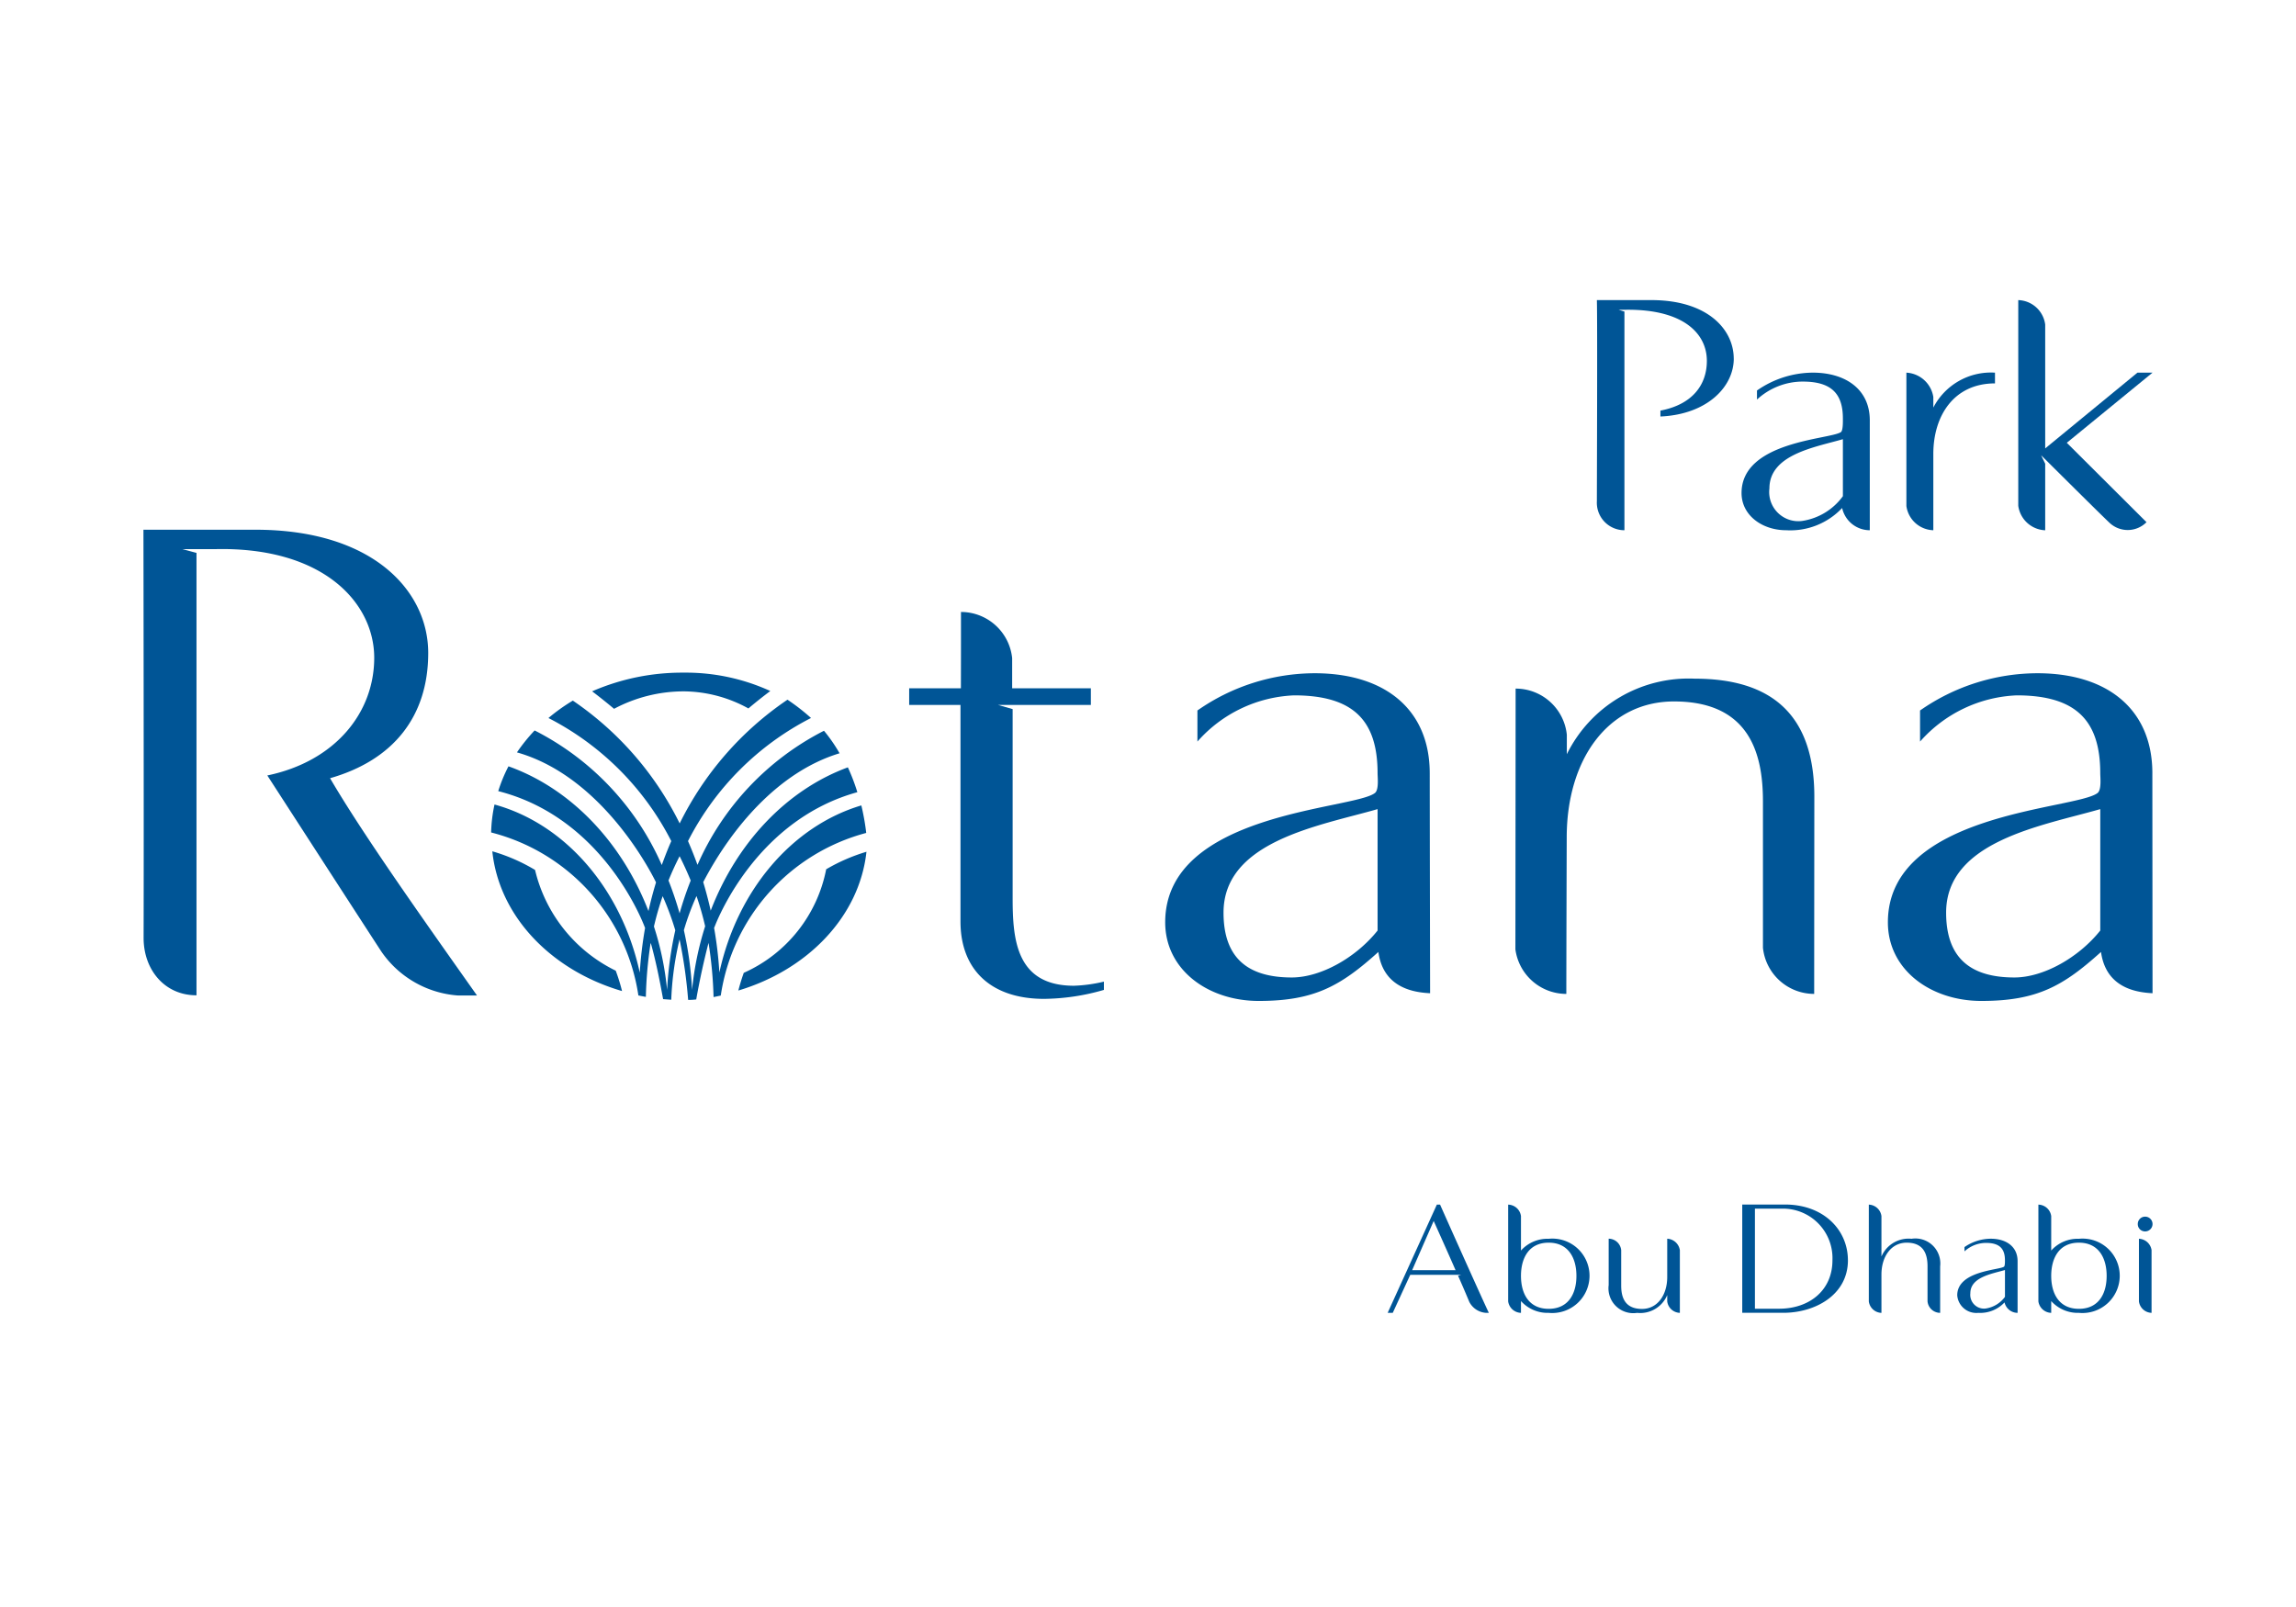
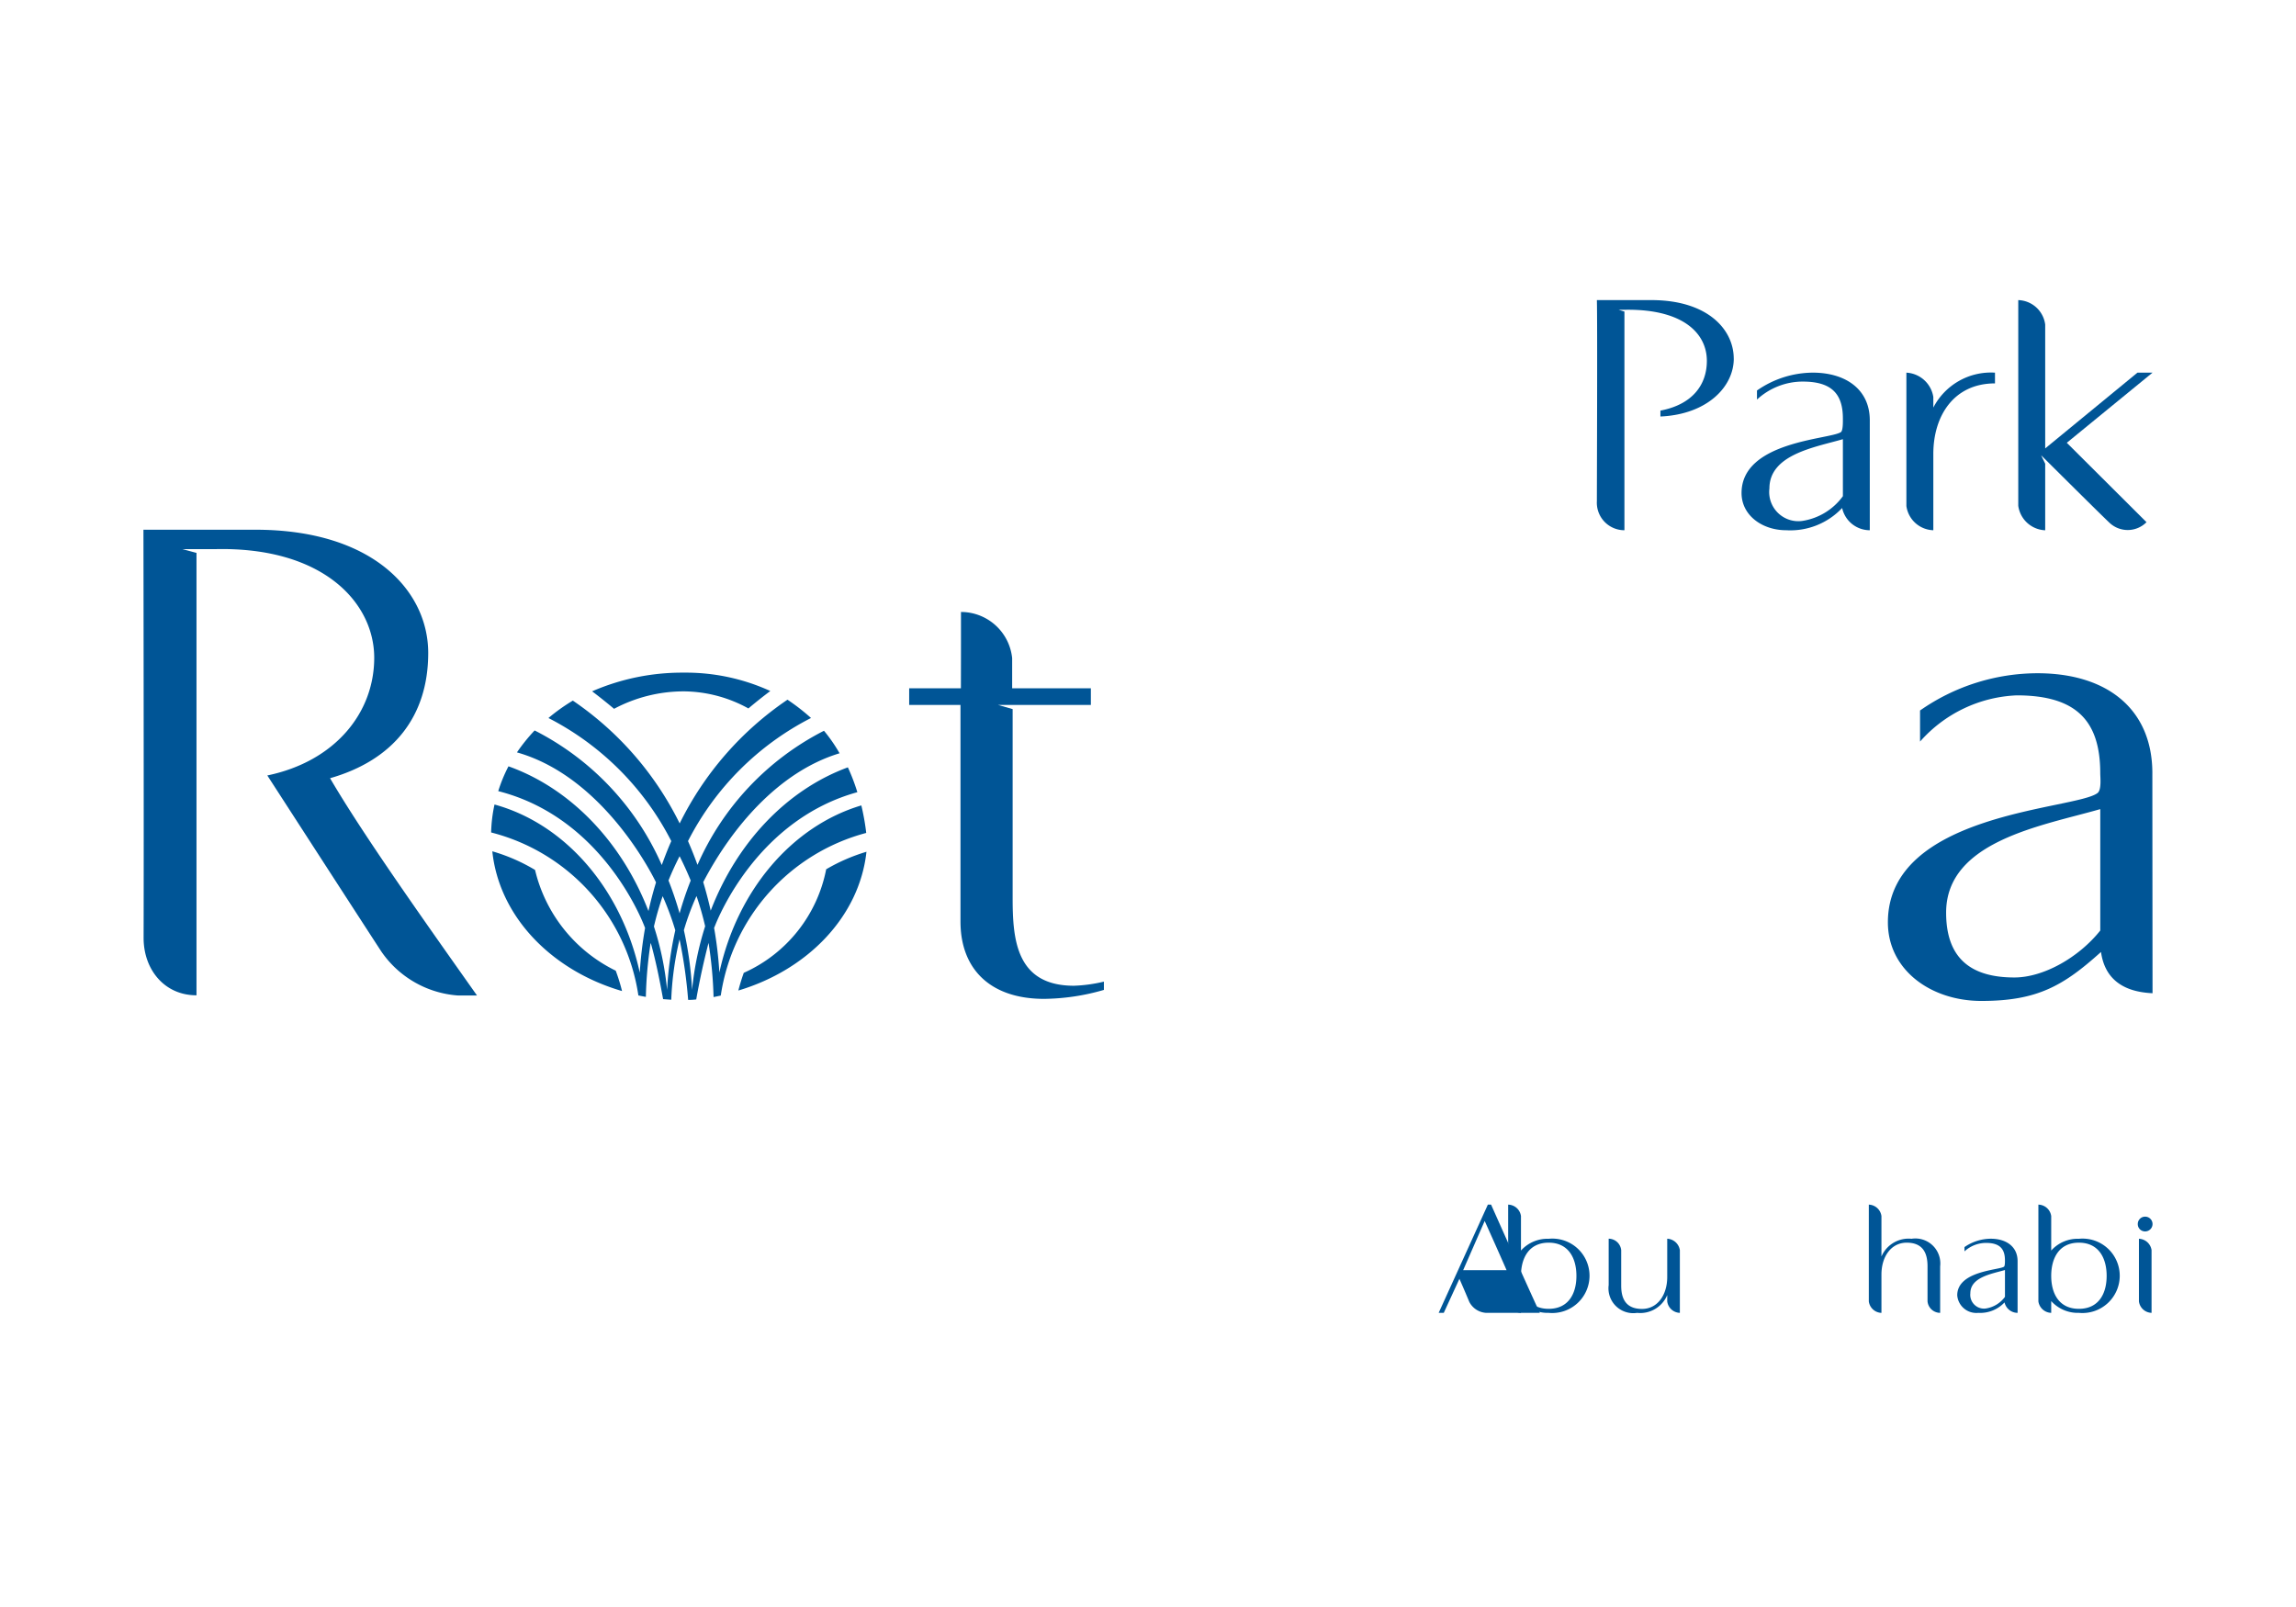
<svg xmlns="http://www.w3.org/2000/svg" width="200" height="140" viewBox="0 0 200 140">
  <defs>
    <clipPath id="clip-park-rotana">
      <rect width="200" height="140" />
    </clipPath>
  </defs>
  <g id="park-rotana" clip-path="url(#clip-park-rotana)">
    <g id="Group_274" data-name="Group 274" transform="translate(12.495 26.145)">
      <g id="Group_273" data-name="Group 273" transform="translate(0 0)">
        <g id="Group_272" data-name="Group 272">
          <g id="Group_271" data-name="Group 271">
-             <path id="Path_609" data-name="Path 609" d="M635.753,927.418c-1.868,2.349-4.941,4.089-7.478,4.089-3.875,0-5.942-1.74-5.942-5.65,0-6.251,8.411-7.574,13.42-9.016Zm4.542-13.7c0-5.591-3.941-8.715-10.02-8.715a17.878,17.878,0,0,0-10.216,3.245v2.708a11.857,11.857,0,0,1,8.413-4.026c5.209,0,7.28,2.221,7.28,6.789,0,.359.137,1.5-.266,1.741-2.005,1.441-18.234,1.684-18.234,11.241,0,4.147,3.745,6.851,8.149,6.851,4.874,0,7.148-1.323,10.42-4.267.316,2.283,1.842,3.478,4.506,3.594,0,0-.032-16.859-.032-19.161" transform="translate(-528.249 -872.496)" fill="#005596" />
            <path id="Path_610" data-name="Path 610" d="M564.573,916.967c5.5-1.569,8.553-5.366,8.553-10.913,0-5.368-4.775-10.735-15.055-10.735H548.32s.042,25.612.014,35.529v.036c0,2.76,1.823,4.994,4.594,4.994h.013v-38.54l-1.227-.329h2.908c9.375-.2,13.8,4.686,13.8,9.467,0,4.807-3.422,9.026-9.312,10.251,0,0,8.372,12.952,9.906,15.3a8.867,8.867,0,0,0,6.666,3.866.028.028,0,0,0,.014-.006l.007.008h1.673c-4.648-6.576-9.951-14.048-12.8-18.928" transform="translate(-548.32 -875.315)" fill="#005596" />
            <path id="Path_611" data-name="Path 611" d="M684.509,927.418c-1.872,2.349-4.942,4.089-7.482,4.089-3.871,0-5.945-1.74-5.945-5.65,0-6.251,8.414-7.574,13.427-9.016Zm4.538-13.7c0-5.591-3.937-8.715-10.012-8.715a17.889,17.889,0,0,0-10.224,3.245v2.708a11.866,11.866,0,0,1,8.416-4.026c5.206,0,7.281,2.221,7.281,6.789,0,.359.132,1.5-.267,1.741-2.006,1.441-18.232,1.684-18.232,11.241,0,4.147,3.738,6.851,8.147,6.851,4.879,0,7.145-1.323,10.417-4.267.318,2.277,1.835,3.476,4.489,3.594,0,0-.016-18.168-.016-19.161" transform="translate(-514.054 -872.496)" fill="#005596" />
-             <path id="Path_612" data-name="Path 612" d="M656.5,905.369a11.823,11.823,0,0,0-11.141,6.583v-1.7a4.477,4.477,0,0,0-4.452-4.018h-.008c0,2.355-.019,22.723-.019,22.723a4.478,4.478,0,0,0,4.426,3.875h.01c0-3.169.034-13.634.034-13.634,0-6.793,3.6-11.845,9.347-11.845,6.749,0,7.746,4.807,7.746,8.714v12.745a4.483,4.483,0,0,0,4.454,4.019h.009c0-3.162.013-17.182.013-17.182,0-7.094-3.673-10.28-10.417-10.28" transform="translate(-521.371 -872.389)" fill="#005596" />
            <path id="Path_613" data-name="Path 613" d="M614.336,933.431c-5.076,0-5.344-4.088-5.344-7.691V909.33l-1.271-.362h8.085v-1.454h-6.856v-2.624a4.482,4.482,0,0,0-4.449-4.022h-.009c0,2.085,0,4.319-.007,6.646H599.98v1.454h4.469V927.84c0,4.149,2.608,6.734,7.283,6.734a19.264,19.264,0,0,0,5.21-.781v-.721a13.017,13.017,0,0,1-2.605.359" transform="translate(-533.278 -873.699)" fill="#005596" />
            <path id="Path_614" data-name="Path 614" d="M589.28,932.6a30.983,30.983,0,0,0-.714-5.2,22.725,22.725,0,0,1,1.1-2.974,25.582,25.582,0,0,1,.753,2.633,26.658,26.658,0,0,0-1.138,5.539m-2.054-9.526c.289-.722.616-1.428.966-2.117.349.689.674,1.4.968,2.12a29.517,29.517,0,0,0-.968,2.857q-.416-1.468-.966-2.86m-.123,9.533a25.912,25.912,0,0,0-1.146-5.526,26.3,26.3,0,0,1,.76-2.641,24.258,24.258,0,0,1,1.1,2.971,31.116,31.116,0,0,0-.714,5.2M604.45,918.92a20.418,20.418,0,0,0-.426-2.389c-6.048,1.8-10.811,7.411-12.366,14.555a34.284,34.284,0,0,0-.457-3.876l0,0,0-.006,0-.013c.01-.026.026-.054.039-.08.372-.974,3.821-9.356,12.437-11.732a17.04,17.04,0,0,0-.826-2.164c-5.322,1.957-9.666,6.545-11.948,12.483q-.279-1.249-.642-2.453l-.009-.007,0-.008,0-.018c2.455-4.7,6.548-9.613,11.876-11.223a13.649,13.649,0,0,0-1.358-1.962,23.883,23.883,0,0,0-11.018,11.682c-.254-.7-.529-1.391-.824-2.066l0,0v-.009a24.611,24.611,0,0,1,10.713-10.72,18.039,18.039,0,0,0-2.05-1.593A27.918,27.918,0,0,0,588.2,918.1a27.779,27.779,0,0,0-9.306-10.7,16.238,16.238,0,0,0-2.125,1.517,24.646,24.646,0,0,1,10.7,10.722c-.3.679-.569,1.379-.828,2.083A23.9,23.9,0,0,0,575.565,910a15.477,15.477,0,0,0-1.54,1.911c7.828,2.213,12.115,11.327,12.115,11.327q-.376,1.22-.658,2.495c-2.327-6.026-6.788-10.68-12.194-12.608a13.048,13.048,0,0,0-.892,2.161c9.4,2.385,12.79,11.924,12.79,11.924a34.8,34.8,0,0,0-.462,3.889c-1.575-7.265-6.469-12.948-12.653-14.647a12.72,12.72,0,0,0-.294,2.435,17.276,17.276,0,0,1,12.826,14.2c.217.041.429.087.652.123a35.322,35.322,0,0,1,.416-4.7.778.778,0,0,0,.025.086l0-.035c.446,1.593.764,3.219,1.06,4.845.235.021.471.036.71.054a27.055,27.055,0,0,1,.723-5.26,42.253,42.253,0,0,1,.749,5.276c.088,0,.182,0,.271-.01v.006c.146-.009.292-.021.433-.037q.438-2.481,1.072-4.932a36.1,36.1,0,0,1,.438,4.724c.209-.04.424-.088.628-.13a17.28,17.28,0,0,1,12.67-14.169m-15.915-12.334a11.787,11.787,0,0,1,5.652,1.489c.815-.691,1.5-1.212,1.908-1.519a17.7,17.7,0,0,0-7.566-1.6,19.648,19.648,0,0,0-7.956,1.627c.424.317,1.1.843,1.911,1.524a12.919,12.919,0,0,1,6.052-1.52m12.426,15.5a12.491,12.491,0,0,1-7.178,9.021c-.225.631-.376,1.161-.473,1.541,6.029-1.8,10.546-6.438,11.16-12.088a15.9,15.9,0,0,0-3.509,1.526m-25.366.053a15.655,15.655,0,0,0-3.717-1.619c.6,5.711,5.188,10.394,11.3,12.174a16.146,16.146,0,0,0-.549-1.774,13.147,13.147,0,0,1-7.029-8.781" transform="translate(-541.49 -872.509)" fill="#005596" />
            <path id="Path_615" data-name="Path 615" d="M658.3,884.922c0,2.436-2.292,4.862-6.39,5.044v-.514c2.779-.527,4.045-2.239,4.045-4.333,0-2.371-2.03-4.506-7.047-4.453h-.647l.514.159v19.049a2.4,2.4,0,0,1-2.4-2.544v-.052c0-1.291.054-15.726,0-17.453h4.741c4.917,0,7.181,2.568,7.181,5.1" transform="translate(-519.769 -879.826)" fill="#005596" />
            <path id="Path_616" data-name="Path 616" d="M667.307,888.871v9.578a2.466,2.466,0,0,1-2.409-1.937,6.2,6.2,0,0,1-4.874,1.937c-2.081,0-3.888-1.292-3.888-3.241,0-4.531,7.718-4.665,8.653-5.307.2-.134.174-1,.174-1.187,0-2.163-1-3.215-3.492-3.215a5.876,5.876,0,0,0-3.991,1.567v-.79a8.568,8.568,0,0,1,4.861-1.556c2.884,0,4.966,1.475,4.966,4.15m-2.344,1.648c-2.412.7-6.4,1.32-6.4,4.293a2.538,2.538,0,0,0,2.83,2.832,5.369,5.369,0,0,0,3.571-2.161Z" transform="translate(-516.928 -878.401)" fill="#005596" />
            <path id="Path_617" data-name="Path 617" d="M674.974,884.721v.936c-3.569,0-5.371,2.807-5.371,6.15v6.642a2.441,2.441,0,0,1-2.346-2.11V884.721a2.512,2.512,0,0,1,2.346,2.12v.922a5.65,5.65,0,0,1,5.371-3.042" transform="translate(-513.69 -878.401)" fill="#005596" />
            <path id="Path_618" data-name="Path 618" d="M679.033,892.256l6.943,6.917a2.307,2.307,0,0,1-3.131.134c-.243-.185-6.05-5.966-6.05-5.966l.356.737v5.8a2.468,2.468,0,0,1-2.346-2.138V879.826a2.442,2.442,0,0,1,2.346,2.132v10.789l8.034-6.6H686.5Z" transform="translate(-511.493 -879.826)" fill="#005596" />
-             <path id="Path_619" data-name="Path 619" d="M641.076,950.287h-.233a1.762,1.762,0,0,1-1.476-.967c-.292-.705-.642-1.518-.976-2.271l.28-.076h-4.443l-1.524,3.314h-.444l4.287-9.433h.278c.5,1.131,3.659,8.2,4.25,9.433m-2.9-3.72c-.815-1.868-1.906-4.286-1.906-4.286l-1.875,4.286Z" transform="translate(-523.879 -862.057)" fill="#005596" />
+             <path id="Path_619" data-name="Path 619" d="M641.076,950.287h-.233a1.762,1.762,0,0,1-1.476-.967c-.292-.705-.642-1.518-.976-2.271l.28-.076l-1.524,3.314h-.444l4.287-9.433h.278c.5,1.131,3.659,8.2,4.25,9.433m-2.9-3.72c-.815-1.868-1.906-4.286-1.906-4.286l-1.875,4.286Z" transform="translate(-523.879 -862.057)" fill="#005596" />
            <path id="Path_620" data-name="Path 620" d="M647.478,947.063a3.25,3.25,0,0,1-3.56,3.224,3.116,3.116,0,0,1-2.412-1.028v1.028a1.162,1.162,0,0,1-1.116-1v-8.429a1.15,1.15,0,0,1,1.116,1v3a3.1,3.1,0,0,1,2.412-1.025,3.24,3.24,0,0,1,3.56,3.234m-1.142,0c0-1.562-.7-2.895-2.418-2.895s-2.412,1.333-2.412,2.895.7,2.868,2.412,2.868,2.418-1.305,2.418-2.868" transform="translate(-521.512 -862.057)" fill="#005596" />
            <path id="Path_621" data-name="Path 621" d="M647.171,947.2v-4.045a1.106,1.106,0,0,1,1.091,1v3.073c0,.9.227,2.045,1.815,2.045,1.345,0,2.195-1.21,2.195-2.784v-3.332a1.17,1.17,0,0,1,1.1,1v5.459a1.145,1.145,0,0,1-1.1-.994v-.556a2.548,2.548,0,0,1-2.62,1.551,2.164,2.164,0,0,1-2.482-2.412" transform="translate(-519.538 -861.386)" fill="#005596" />
-             <path id="Path_622" data-name="Path 622" d="M665.389,945.7c0,3.045-2.883,4.582-5.618,4.582h-3.588v-9.433H659.9c3.4,0,5.487,2.236,5.487,4.851m-1.347,0a4.313,4.313,0,0,0-4.406-4.492h-2.347v8.718h2.094c2.666,0,4.659-1.609,4.659-4.226" transform="translate(-516.914 -862.057)" fill="#005596" />
            <path id="Path_623" data-name="Path 623" d="M670.936,946.238v4.048a1.107,1.107,0,0,1-1.1-1v-3.045c0-.93-.238-2.069-1.814-2.069-1.348,0-2.2,1.2-2.2,2.78v3.336a1.146,1.146,0,0,1-1.1-1v-8.43a1.148,1.148,0,0,1,1.1,1v3.517a2.578,2.578,0,0,1,2.62-1.543,2.173,2.173,0,0,1,2.493,2.408" transform="translate(-514.428 -862.057)" fill="#005596" />
            <path id="Path_624" data-name="Path 624" d="M675.944,945.109v4.507a1.168,1.168,0,0,1-1.137-.911,2.906,2.906,0,0,1-2.288.911,1.668,1.668,0,0,1-1.832-1.527c0-2.13,3.632-2.192,4.072-2.495.094-.063.084-.472.084-.559,0-1.017-.476-1.513-1.646-1.513a2.776,2.776,0,0,0-1.879.738v-.375a4.069,4.069,0,0,1,2.287-.728c1.357,0,2.339.693,2.339,1.951m-1.1.777c-1.134.327-3.015.62-3.015,2.021a1.2,1.2,0,0,0,1.333,1.332,2.553,2.553,0,0,0,1.682-1.016Z" transform="translate(-512.691 -861.386)" fill="#005596" />
            <path id="Path_625" data-name="Path 625" d="M683.249,947.063a3.248,3.248,0,0,1-3.558,3.224,3.114,3.114,0,0,1-2.412-1.028v1.028a1.162,1.162,0,0,1-1.117-1v-8.429a1.151,1.151,0,0,1,1.117,1v3a3.094,3.094,0,0,1,2.412-1.025,3.239,3.239,0,0,1,3.558,3.234m-1.141,0c0-1.562-.7-2.895-2.417-2.895s-2.412,1.333-2.412,2.895.7,2.868,2.412,2.868,2.417-1.305,2.417-2.868" transform="translate(-511.097 -862.057)" fill="#005596" />
            <path id="Path_626" data-name="Path 626" d="M682.868,942.32a.638.638,0,0,1,.642-.652.643.643,0,1,1,0,1.286.632.632,0,0,1-.642-.634m1.2,2.257v5.472a1.143,1.143,0,0,1-1.1-1v-5.454a1.157,1.157,0,0,1,1.1.984" transform="translate(-509.145 -861.82)" fill="#005596" />
          </g>
        </g>
      </g>
    </g>
  </g>
</svg>